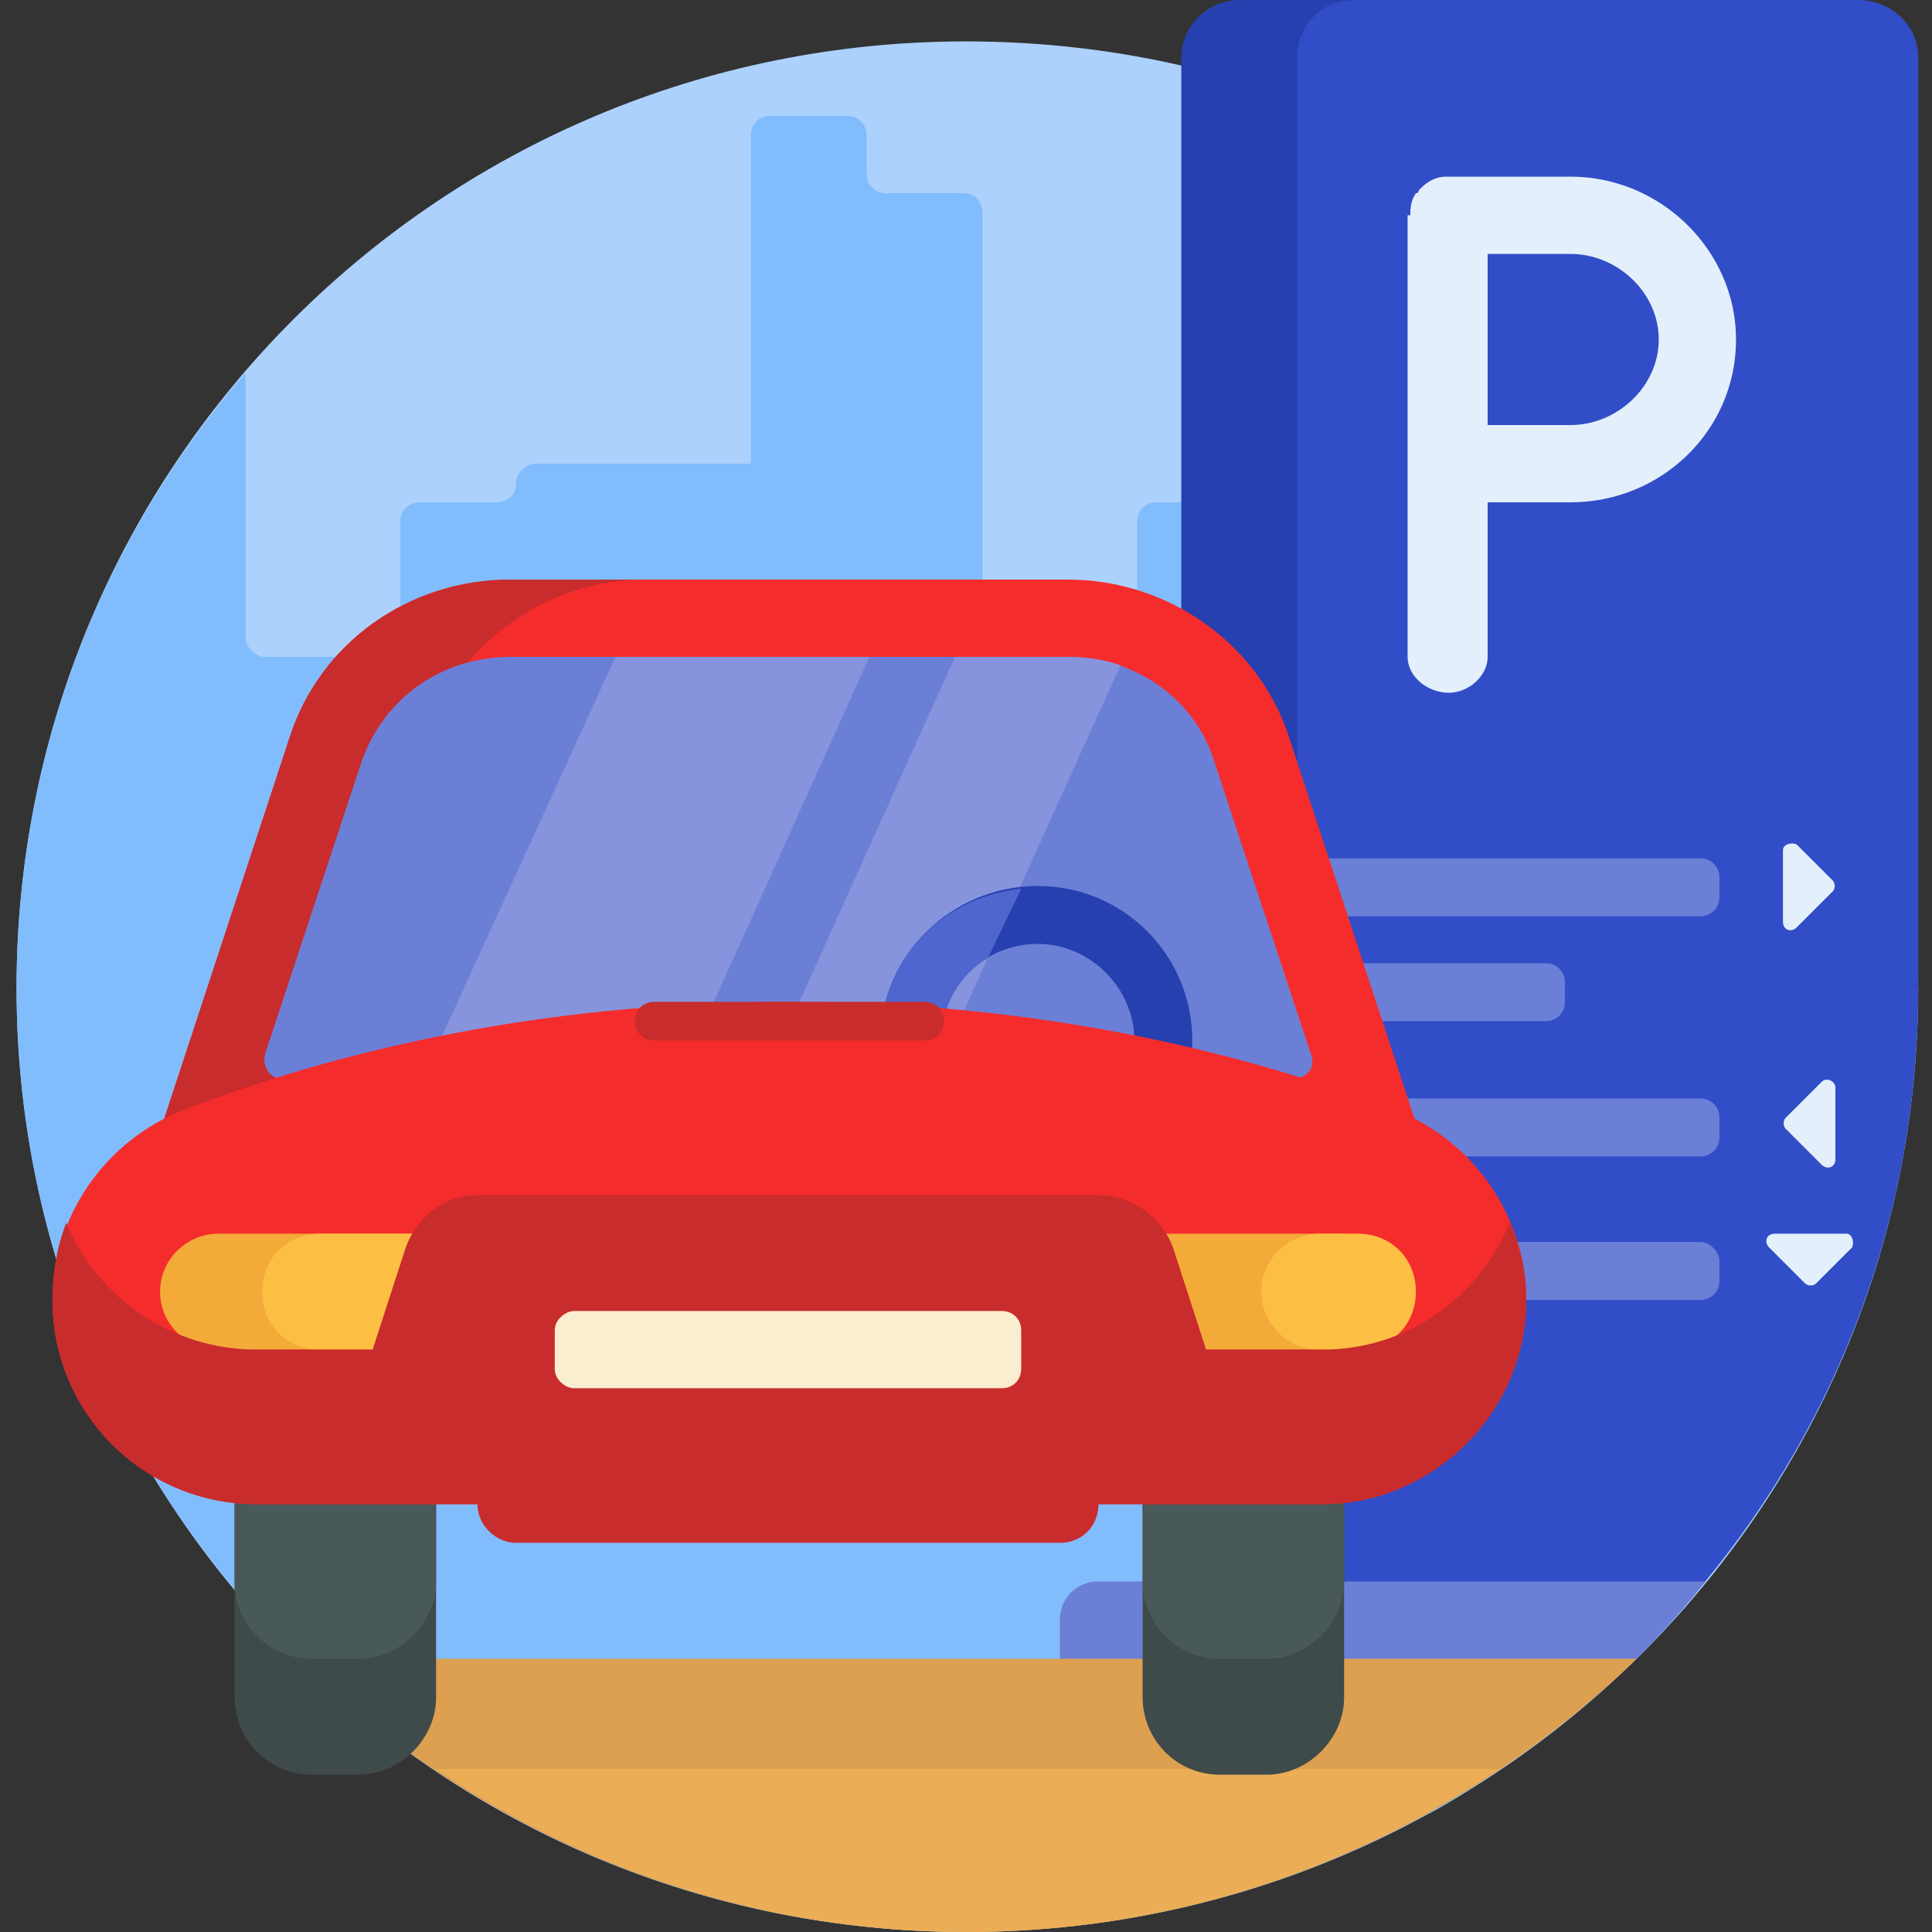
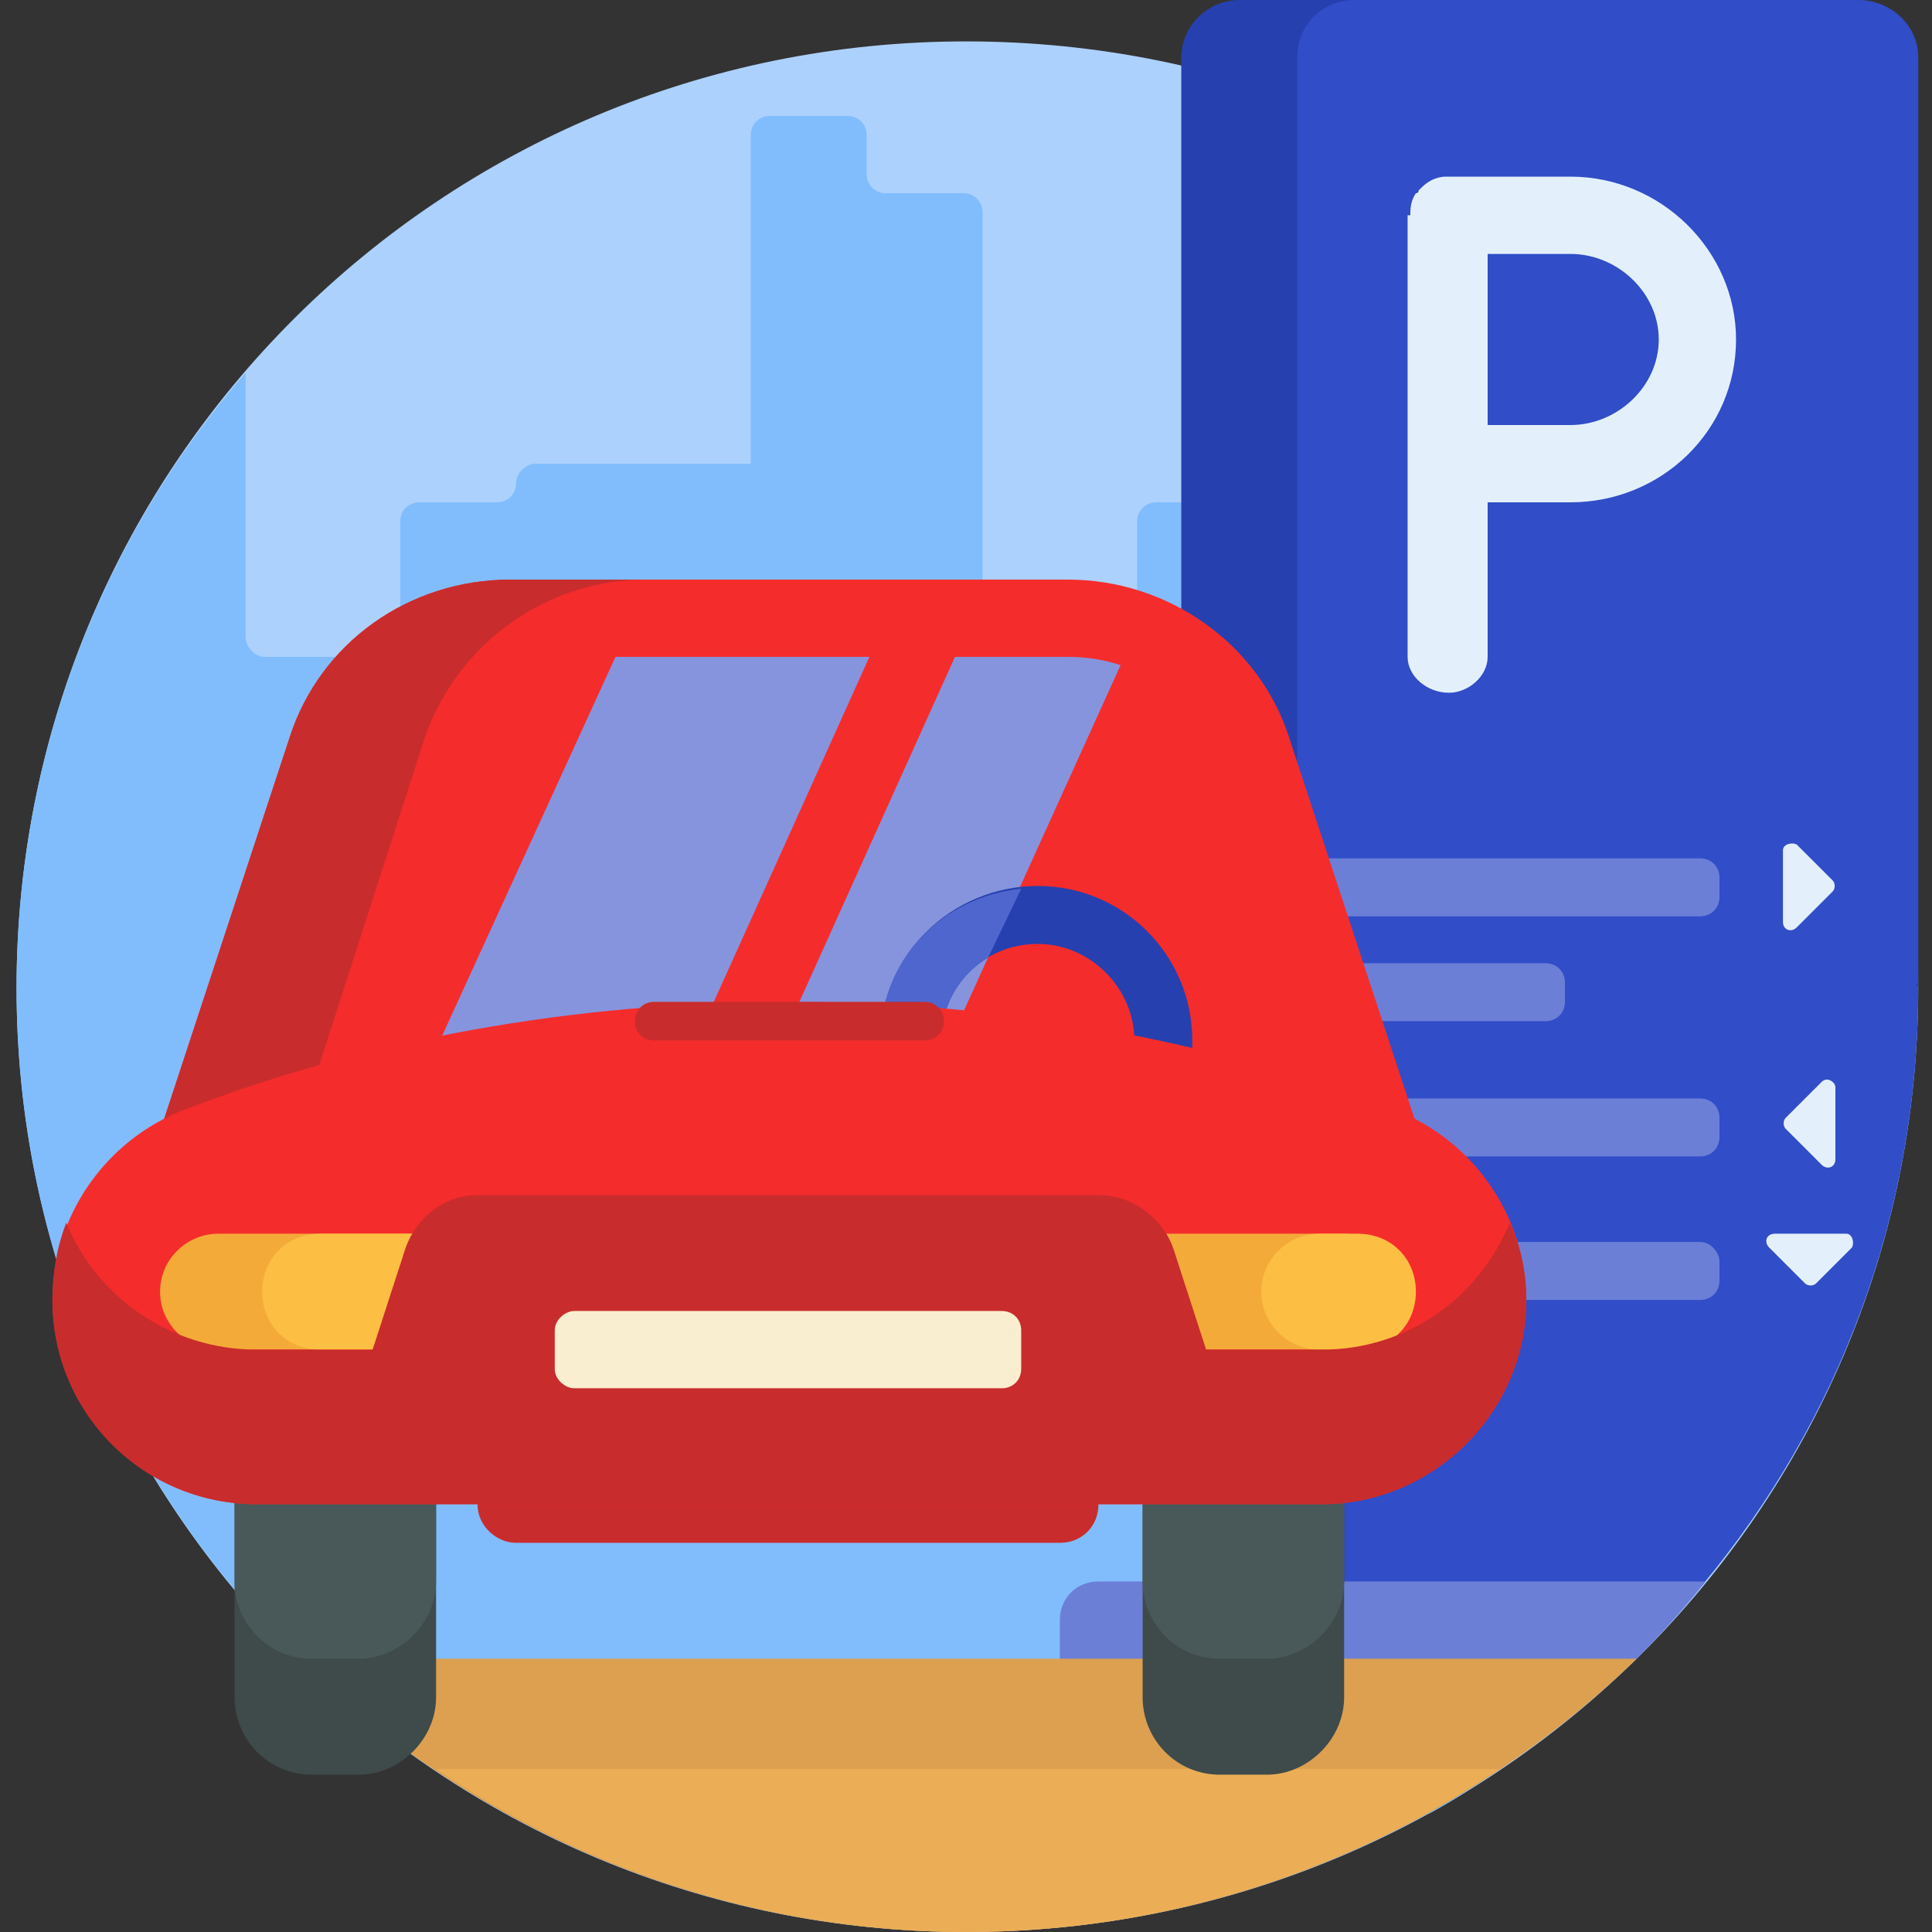
<svg xmlns="http://www.w3.org/2000/svg" version="1.2" viewBox="0 0 70 70" width="70" height="70">
  <rect x="0" y="0" width="70" height="70" fill="#333333" stroke="none" />
  <style>.a{fill:#acd1fd}.b{fill:#81bdfd}.c{fill:#2740af}.d{fill:#314dc8}.e{fill:#e3f0fb}.f{fill:#6c7fd7}.g{fill:#dca050}.h{fill:#ebae56}.i{fill:#f52c2c}.j{fill:#c92c2c}.k{fill:#8694dd}.l{fill:#4f66cf}.m{fill:#3f4a4a}.n{fill:#495959}.o{fill:#f4aa39}.p{fill:#fdbf43}.q{fill:#f9eecf}</style>
  <path fill-rule="evenodd" class="a" d="m35 70c-19 0-34.4-15.3-34.4-34.2 0-19 15.4-34.3 34.4-34.3 19.1 0 34.5 15.3 34.5 34.3 0 18.9-15.4 34.2-34.5 34.2z" />
  <path class="b" d="m46.8 23.8h7.1v40.6q-1 0.7-2.1 1.3h-33.5c-10.6-5.9-17.7-17.1-17.7-29.9 0-8.5 3.1-16.3 8.3-22.3v9.6c0 0.3 0.3 0.7 0.7 0.7h4.2c0.4 0 0.7-0.4 0.7-0.7v-4.2c0-0.4 0.3-0.7 0.7-0.7h2.8c0.4 0 0.7-0.3 0.7-0.7 0-0.4 0.4-0.7 0.7-0.7h7.8v-11.9c0-0.4 0.3-0.7 0.7-0.7h2.8c0.4 0 0.7 0.3 0.7 0.7v1.4c0 0.4 0.3 0.7 0.7 0.7h2.8c0.4 0 0.7 0.3 0.7 0.7v16.1h5.6v-4.9c0-0.4 0.3-0.7 0.7-0.7h4.9z" />
  <path class="c" d="m69.5 2.1v33.5c0 1.2-1 2.1-2.2 2.1h-9.2v18.9c0 1.1-1 2.1-2.1 2.1h-11.1c-1.1 0-2.1-1-2.1-2.1v-54.5c0-1.2 1-2.1 2.1-2.1h22.4c1.2 0 2.2 0.9 2.2 2.1z" />
  <path class="d" d="m69.5 35.6q0 0-0.1 0.1 0.1 0 0.1 0.1c0 8.2-2.9 15.7-7.8 21.6-0.7 0.8-1.7 1.3-2.7 1.3h-9.9c-1.2 0-2.1-1-2.1-2.1v-54.5c0-1.2 0.9-2.1 2.1-2.1h18.2c1.2 0 2.2 0.9 2.2 2.1z" />
  <path class="e" d="m56.9 6.4h-4.4q-0.1 0-0.1 0c-0.4 0-0.7 0.2-0.9 0.4q0 0 0 0-0.1 0.1-0.1 0.1 0 0 0 0 0 0 0 0 0 0 0 0 0 0 0 0 0 0 0 0 0 0 0 0 0 0 0 0 0 0.1-0.1 0.1 0 0 0 0 0 0 0 0 0 0 0 0-0.2 0.3-0.2 0.7 0 0 0 0 0 0 0 0 0 0 0 0 0 0 0 0.1 0 0 0 0-0.1 0-0.1 0 0 0 0 0 0 0 0 0v16c0 0.7 0.7 1.3 1.5 1.3 0.7 0 1.4-0.6 1.4-1.3v-5.6c1 0 2.3 0 3 0 3.3 0 6-2.6 6-5.9 0-3.2-2.7-5.9-6-5.9zm0 9c-0.7 0-2 0-3 0 0-1 0-2.4 0-3.1 0-0.6 0-2 0-3.1h3c1.7 0 3.2 1.4 3.2 3.1 0 1.7-1.5 3.1-3.2 3.1zm8.2 15.2l1.3 1.3c0.1 0.1 0.1 0.3 0 0.4l-1.3 1.3c-0.2 0.2-0.5 0.1-0.5-0.2v-2.6c0-0.2 0.3-0.3 0.5-0.2zm0.9 11.6l-1.3-1.3c-0.1-0.1-0.1-0.3 0-0.4l1.3-1.3c0.2-0.2 0.5 0 0.5 0.2v2.6c0 0.3-0.3 0.4-0.5 0.2zm1.1 3l-1.3 1.3c-0.1 0.1-0.3 0.1-0.4 0l-1.3-1.3c-0.2-0.2-0.1-0.5 0.2-0.5h2.6c0.2 0 0.3 0.3 0.2 0.5z" />
  <path class="f" d="m62.3 31.8v0.7c0 0.4-0.3 0.7-0.7 0.7h-14.1c-0.4 0-0.7-0.3-0.7-0.7v-0.7c0-0.4 0.3-0.7 0.7-0.7h14.1c0.4 0 0.7 0.3 0.7 0.7zm-0.7 8h-14.1c-0.4 0-0.7 0.3-0.7 0.7v0.7c0 0.4 0.3 0.7 0.7 0.7h14.1c0.4 0 0.7-0.3 0.7-0.7v-0.7c0-0.4-0.3-0.7-0.7-0.7zm0 5.2h-14.1c-0.4 0-0.7 0.4-0.7 0.7v0.7c0 0.4 0.3 0.7 0.7 0.7h14.1c0.4 0 0.7-0.3 0.7-0.7v-0.7c0-0.3-0.3-0.7-0.7-0.7zm-14.1-8h8.5c0.4 0 0.7-0.3 0.7-0.7v-0.7c0-0.4-0.3-0.7-0.7-0.7h-8.5c-0.4 0-0.7 0.3-0.7 0.7v0.7c0 0.4 0.3 0.7 0.7 0.7zm14.3 20.3q-1.2 1.5-2.6 2.9c-0.9 0.8-2 1.3-3.2 1.3h-16.2c-0.8 0-1.4-0.6-1.4-1.4v-1.4c0-0.8 0.6-1.4 1.4-1.4z" />
  <path class="g" d="m10.8 60.1h48.5c-6.3 6.1-14.8 9.9-24.3 9.9-9.4 0-18-3.8-24.2-9.9z" />
  <path class="h" d="m35 70c-7.1 0-13.7-2.2-19.2-5.9h38.5c-5.5 3.7-12.1 5.9-19.3 5.9z" />
  <path class="i" d="m46.7 26.7l5 15.2h-46.2l5-15.2c1.1-3.4 4.3-5.7 8-5.7h20.2c3.6 0 6.9 2.3 8 5.7z" />
  <path class="j" d="m15.4 26.7l-4.9 15.2h-5l5-15.2c1.1-3.4 4.3-5.7 8-5.7h4.9c-3.6 0-6.8 2.3-8 5.7z" />
-   <path class="f" d="m10.3 39.1c-0.5 0-0.8-0.4-0.7-0.9l3.5-10.6c0.8-2.3 2.9-3.8 5.4-3.8h20.2c2.4 0 4.6 1.5 5.3 3.8l3.5 10.6c0.2 0.5-0.2 0.9-0.7 0.9z" />
  <path class="k" d="m40.6 24.1l-6.8 15h-6.1l6.9-15.3h4.1q1 0 1.9 0.3zm-18.3-0.3l-7 15.3h9.3l6.9-15.3z" />
  <path class="c" d="m43.2 37.7c0 3.1-2.5 5.6-5.6 5.6-3.1 0-5.7-2.5-5.7-5.6 0-3.1 2.6-5.6 5.7-5.6 3.1 0 5.6 2.5 5.6 5.6zm-5.6-3.5c-2 0-3.5 1.6-3.5 3.5 0 2 1.5 3.5 3.5 3.5 1.9 0 3.5-1.5 3.5-3.5 0-1.9-1.6-3.5-3.5-3.5z" />
  <path class="l" d="m33.8 39.1h-1.7q-0.2-0.6-0.2-1.4c0-2.9 2.2-5.2 5.1-5.5l-1.2 2.5c-1 0.6-1.7 1.7-1.7 3q0 0.4 0 0.8z" />
  <path class="j" d="m38.4 55.9h-19.7c-0.7 0-1.4-0.6-1.4-1.4v-1.4c0-0.8 0.7-1.4 1.4-1.4h19.7c0.8 0 1.4 0.6 1.4 1.4v1.4c0 0.8-0.6 1.4-1.4 1.4z" />
  <path class="m" d="m15.8 46.1v15.4c0 1.5-1.3 2.8-2.8 2.8h-1.7c-1.6 0-2.8-1.3-2.8-2.8v-15.4c0-1.5 1.2-2.8 2.8-2.8h1.7c1.5 0 2.8 1.3 2.8 2.8zm30.1-2.8h-1.7c-1.6 0-2.8 1.3-2.8 2.8v15.4c0 1.5 1.2 2.8 2.8 2.8h1.7c1.5 0 2.8-1.3 2.8-2.8v-15.4c0-1.5-1.3-2.8-2.8-2.8z" />
  <path class="n" d="m15.8 50.3v7c0 1.5-1.3 2.8-2.8 2.8h-1.7c-1.6 0-2.8-1.3-2.8-2.8v-7c0-1.5 1.2-2.8 2.8-2.8h1.7c1.5 0 2.8 1.3 2.8 2.8zm30.1-2.8h-1.7c-1.6 0-2.8 1.3-2.8 2.8v7c0 1.5 1.2 2.8 2.8 2.8h1.7c1.5 0 2.8-1.3 2.8-2.8v-7c0-1.5-1.3-2.8-2.8-2.8z" />
  <path class="i" d="m1.9 47.1c0-3 1.9-5.8 4.8-6.9 6.5-2.5 14-3.9 21.9-3.9 7.9 0 15.3 1.4 21.9 3.9 2.9 1.1 4.8 3.9 4.8 6.9 0 4.1-3.4 7.4-7.4 7.4h-38.6c-4.1 0-7.4-3.3-7.4-7.4z" />
  <path class="j" d="m33.5 37.7h-9.8c-0.4 0-0.7-0.3-0.7-0.7 0-0.4 0.3-0.7 0.7-0.7h9.8c0.4 0 0.7 0.3 0.7 0.7 0 0.4-0.3 0.7-0.7 0.7z" />
  <path class="o" d="m50.8 46.8c0 1.2-1 2.1-2.1 2.1h-40.8c-1.1 0-2.1-0.9-2.1-2.1 0-1.2 1-2.1 2.1-2.1h40.8c1.1 0 2.1 0.9 2.1 2.1z" />
  <path class="p" d="m49.2 48.9h-1.4c-1.1 0-2.1-0.9-2.1-2.1 0-1.2 1-2.1 2.1-2.1h1.4c1.2 0 2.1 0.9 2.1 2.1 0 1.2-0.9 2.1-2.1 2.1zm-31.3-2.1c0-1.2-0.9-2.1-2.1-2.1h-4.2c-1.2 0-2.1 0.9-2.1 2.1 0 1.2 0.9 2.1 2.1 2.1h4.2c1.2 0 2.1-0.9 2.1-2.1z" />
  <path class="j" d="m55.3 47.1c0 4.1-3.4 7.4-7.4 7.4h-38.6c-4.1 0-7.4-3.3-7.4-7.4q0-1.5 0.5-2.8c1.1 2.7 3.8 4.6 6.9 4.6h4.2l1.2-3.7c0.4-1.1 1.4-1.9 2.6-1.9h22.5c1.2 0 2.3 0.8 2.7 1.9l1.2 3.7h4.2c3.1 0 5.7-1.9 6.8-4.6q0.6 1.3 0.6 2.8z" />
  <path class="q" d="m36.3 50.3h-15.5c-0.3 0-0.7-0.3-0.7-0.7v-1.4c0-0.4 0.4-0.7 0.7-0.7h15.5c0.4 0 0.7 0.3 0.7 0.7v1.4c0 0.4-0.3 0.7-0.7 0.7z" />
</svg>